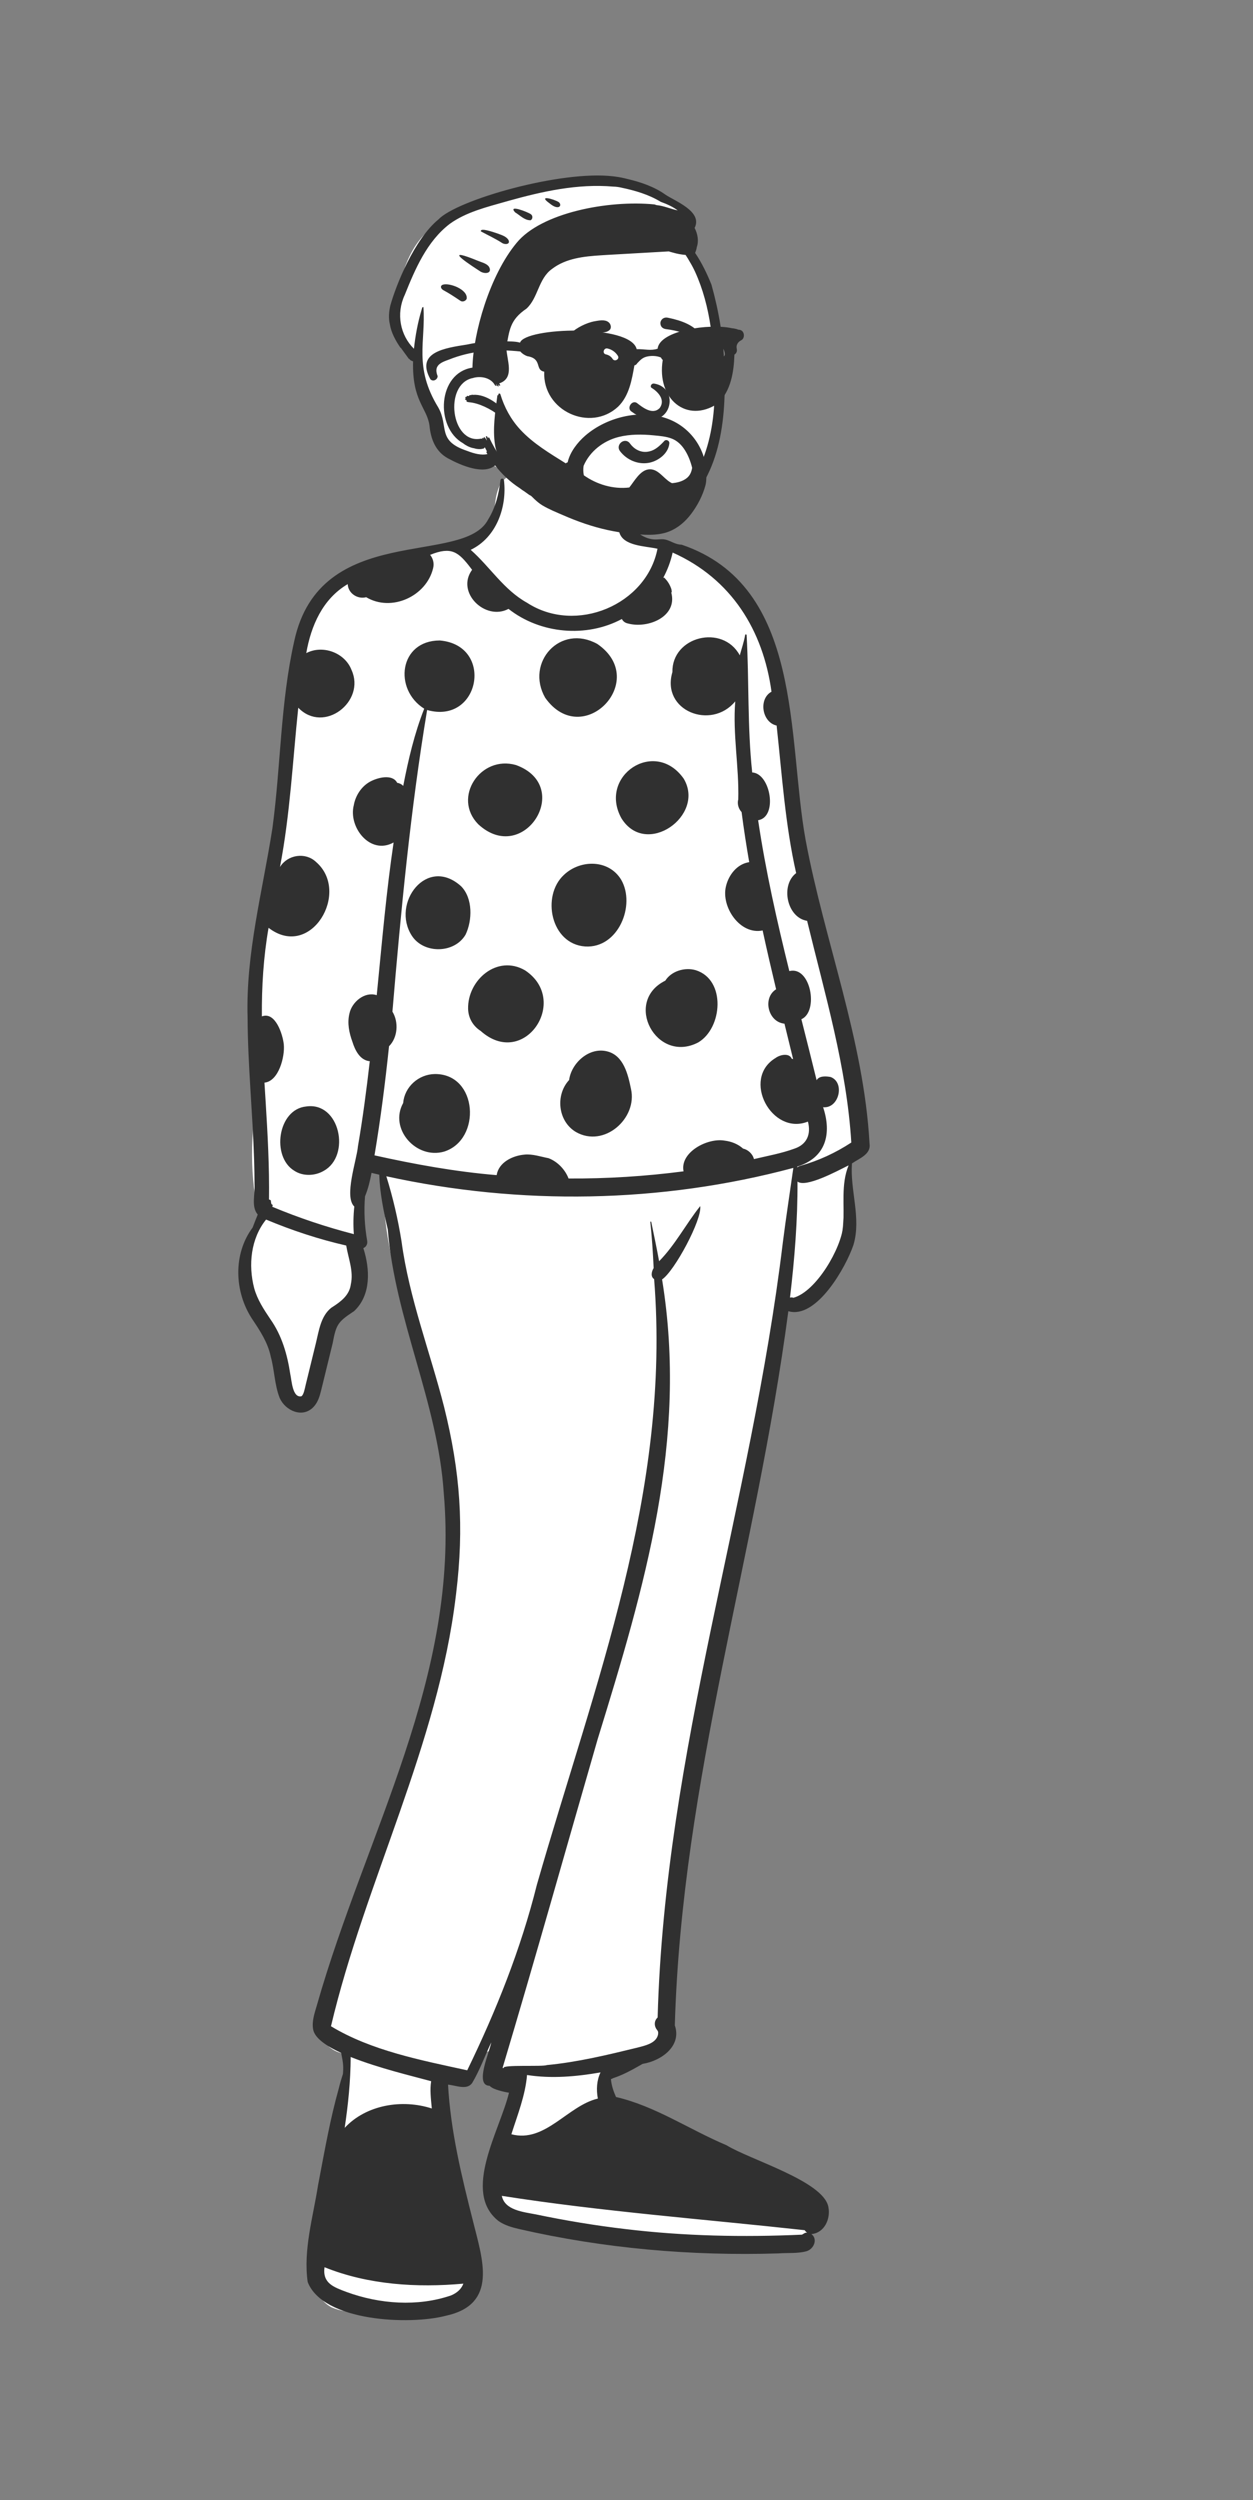
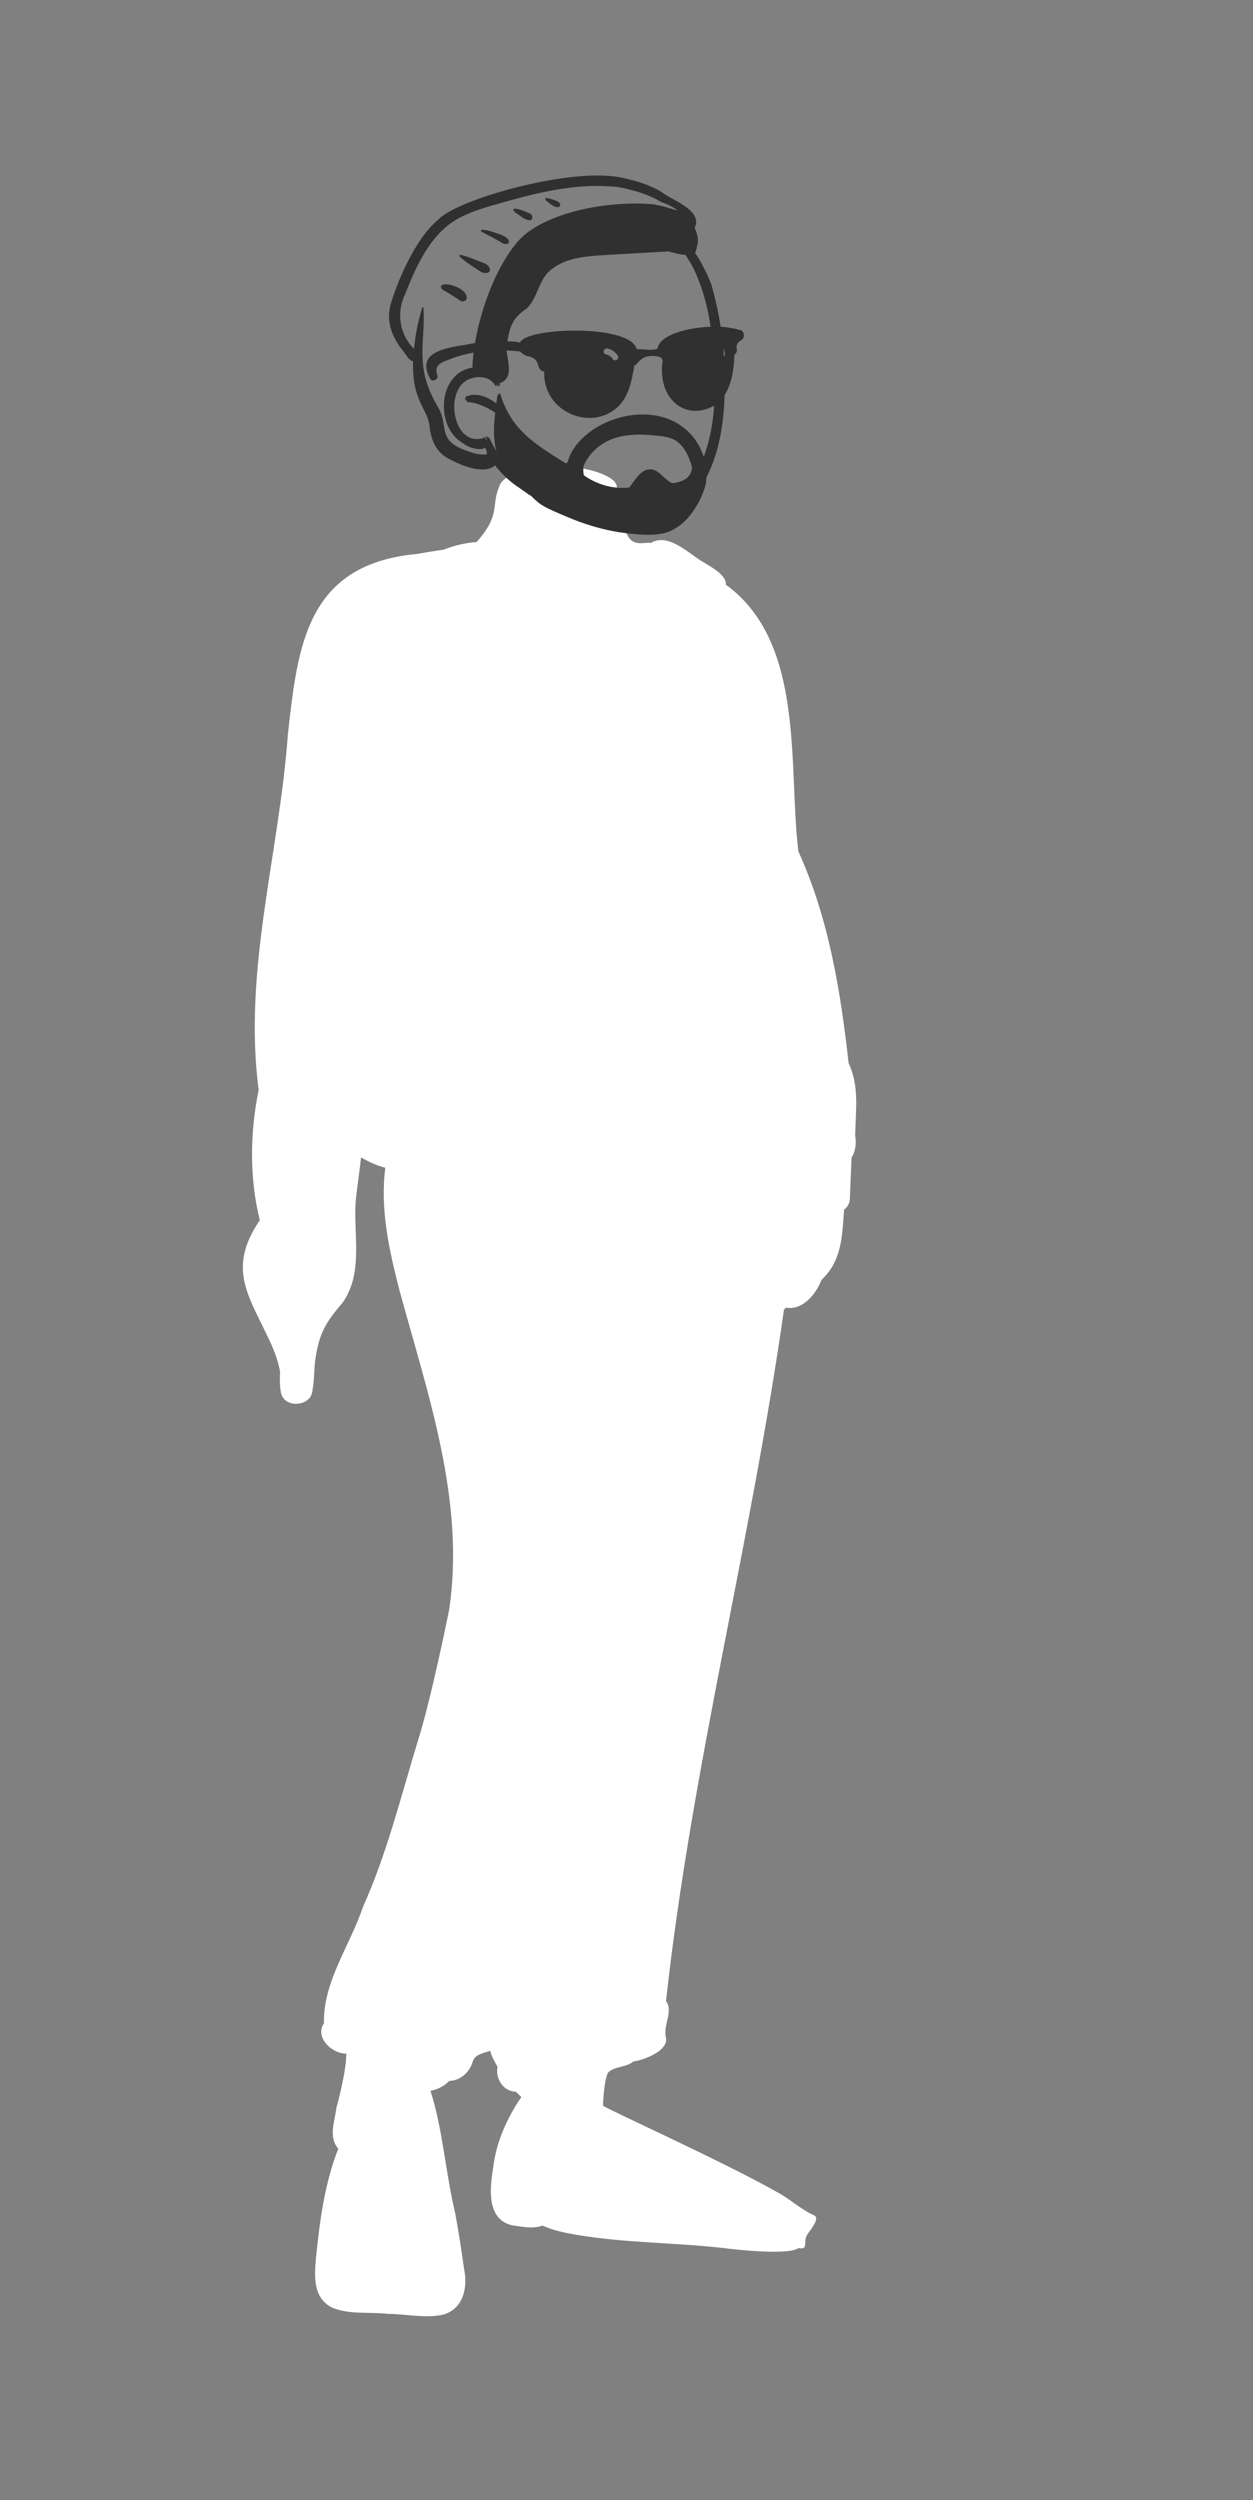
<svg xmlns="http://www.w3.org/2000/svg" width="391" height="780" viewBox="0 0 391 780" fill="none">
  <rect x="0" y="0" width="391" height="780" fill="#808080" stroke="none" />
  <path fill-rule="evenodd" clip-rule="evenodd" d="M264.805 331.677C262.331 309.306 258.589 286.36 249.137 265.64C245.89 238.845 251.361 200.469 226.496 182.401C226.814 179.193 221.055 176.428 218.385 174.716C214.049 171.879 208.183 166.307 203.05 169.429C201.431 168.935 197.437 170.955 195.599 166.575C193.716 162.088 193.989 153.091 192.488 152.27C193.15 145.786 163.957 141.448 156.338 150.613C152.72 157.642 156.876 159.879 148.718 169.12C145.116 169.341 141.679 170.252 138.357 171.502C135.614 171.881 132.885 172.342 130.169 172.821C95.522 176.022 92.903 201.618 89.832 229.105C87.203 266.028 75.782 302.812 80.719 340.026C77.991 353.333 77.811 367.532 81.07 380.712C70.385 396.29 78.13 404.911 84.794 419.723C85.922 422.388 86.903 425.132 87.402 427.975C87.271 430.178 87.285 432.383 87.673 434.57C88.804 439.551 97.122 438.855 97.493 433.821C98.143 430.516 97.942 427.086 98.446 423.764C98.417 423.937 98.366 424.269 98.366 424.295C99.586 415.935 101.552 412.694 106.984 406.315C113.958 396.249 109.669 383.601 111.261 372.336C111.697 368.571 112.274 364.857 112.66 361.086C115.012 362.466 117.568 363.618 120.239 364.338C118.556 377.302 121.483 390.326 124.738 402.866C133.546 435.168 145.224 468.337 140.152 502.235C140.154 502.219 134.621 529.94 130.251 543.623C124.967 560.976 120.713 578.359 113.237 594.997C109.234 606.974 100.763 618.335 101.092 631.229C98.168 635.546 103.433 640.733 108.073 640.72C108.073 646.566 104.981 657.58 104.981 657.58C104.496 661.664 102.403 666.863 105.567 670.331C101.266 681.264 99.755 693.094 98.575 704.664C98.124 710.152 97.608 716.767 103.494 719.88C108.978 722.248 115.363 721.206 121.219 721.912C126.885 721.92 132.748 723.403 138.32 722.123C144.72 720.303 146.009 713.384 144.804 707.851C144.026 702.089 143.095 696.346 142.076 690.619C139.051 678.15 138.205 664.314 134.331 652.319C136.501 651.913 138.679 650.821 140.152 649.23C143.893 649.107 146.651 646.328 147.567 643.042C148.229 640.924 151.077 640.489 152.995 639.815C153.354 641.644 154.402 643.182 155.256 644.845C154.527 648.377 156.96 652.506 160.976 652.588C161.557 653.144 162.096 653.712 162.688 654.243C158.121 660.953 154.734 668.528 153.875 676.519C152.842 682.648 151.76 692.469 159.889 694.284C162.958 694.688 166.26 695.472 169.267 694.356C172.62 695.858 176.184 696.578 179.794 697.22C195.265 699.826 210.186 699.607 225.786 701.357C229.902 701.929 246.393 703.618 249.137 701.357C252.485 702.041 250.461 699.549 251.869 697.22C252.991 695.472 255.987 692.123 254.053 691.153C249.996 689.405 246.399 685.967 242.687 684.016C225.339 674.162 187.92 657.379 188.18 656.907C188.129 657.241 188.407 648.805 189.794 646.566C191.745 644.636 195.633 644.975 197.67 643.129C198.962 643.189 208.659 640.405 207.829 635.742C206.765 632.02 210.24 627.458 207.829 624.315C215.812 551.542 234.387 480.961 244.638 408.576C244.865 408.377 245.089 408.176 245.316 407.977C250.602 408.86 254.709 403.562 256.314 399.389C257.087 398.605 257.83 397.798 258.513 396.924C262.821 391.333 262.898 384.052 263.388 377.401C264.453 376.619 265.139 375.406 265.197 373.97C265.368 369.695 265.549 365.419 265.729 361.146C265.731 361.146 265.731 361.146 265.731 361.144C267.058 359.018 267.238 356.626 266.86 354.19C266.999 346.309 268.216 338.927 264.805 331.677Z" fill="white" />
-   <path fill-rule="evenodd" clip-rule="evenodd" d="M156.164 149.836C156.243 149.138 157.176 149.148 157.265 149.836C158.246 158.14 154.961 167.673 146.88 171.543C152.939 176.884 157.203 184.025 164.474 188.057C179.729 197.976 201.775 188.695 205.168 171.203C201.402 170.341 194.387 170.414 193.244 166.023C192.691 165.458 192.406 160.615 192.441 157.043C192.406 156.379 192.385 155.714 192.362 155.054C192.304 154.52 192.288 153.975 192.294 153.427C192.306 152.238 194.089 152.261 194.164 153.427C194.195 153.905 194.216 154.389 194.235 154.875C194.248 155.004 194.266 155.131 194.282 155.26C194.527 156.149 194.697 157.079 194.897 157.923C195.005 158.377 195.117 158.837 195.236 159.296C195.408 160.499 195.716 161.674 196.243 162.786C197.645 165.745 201.1 168.286 204.507 168.313C205.237 168.319 205.962 168.212 206.693 168.23C207.882 168.26 208.854 168.731 209.915 169.21C210.874 169.642 211.774 169.935 212.698 169.933C250.834 182.841 245.583 230.092 251.391 262.039C257.311 293.765 269.541 324.352 271.341 356.775C271.881 360.137 268.16 361.385 265.852 362.976C265.237 371.435 268.803 379.997 266.33 388.368C264.042 395.212 254.817 411.669 246.002 409.077C236.007 484.891 212.776 555.153 210.578 631.889C212.804 638.306 206.414 642.964 200.521 643.903L199.717 644.365C197.03 645.904 194.254 647.41 191.315 648.362C191.241 648.405 191.168 648.448 191.093 648.489C190.95 648.567 190.796 648.613 190.639 648.637C190.804 650.601 191.426 652.446 192.228 654.239C204.455 657.055 215.195 664.447 226.693 669.28C234.11 673.834 256.752 680.413 258.471 688.413L258.516 688.656C259.208 692.24 257.276 696.662 253.187 697.001C255.322 698.578 253.924 701.763 251.599 702.378C248.804 703.12 245.772 702.804 242.896 703.034C215.764 703.885 188.393 701.492 161.947 695.42C159.726 694.908 157.412 694.239 155.541 692.916C144.064 683.849 156.01 664.66 158.831 652.898C157.806 652.736 156.793 652.512 155.798 652.217L155.576 652.151C154.609 651.858 153.609 651.508 152.858 650.826C152.827 650.798 152.801 650.767 152.772 650.738C147.937 650.669 152.861 640.041 153.296 637.198C151.331 641.375 149.727 645.833 147.373 649.81C145.753 652.262 142.2 650.561 139.813 650.389C140.607 664.927 144.083 679.101 147.653 693.186C150.552 704.882 155.529 718.937 139.105 722.492C127.792 725.45 100.835 724.32 96.013 711.957C94.591 701.89 97.706 691.688 99.246 681.768L99.516 680.357C101.355 670.712 103.055 661.023 105.721 651.558C106.088 650.017 106.54 648.507 107.026 647.007C107.089 646.132 107.135 645.256 107.078 644.377C107.004 643.227 106.786 642.1 106.555 640.971C106.525 640.827 106.498 640.661 106.471 640.483C101.708 638.289 98.171 635.808 97.714 633.131C97.247 630.591 98.191 628.015 98.891 625.591L98.932 625.448C114.273 571.674 143.453 523.216 138.48 465.856C136.651 437.643 123.266 411.696 121.008 383.557C119.709 377.944 118.536 372.273 118.347 366.486C117.544 366.297 116.736 366.126 115.938 365.919C115.469 368.421 114.877 370.902 113.906 373.238C113.532 377.855 113.771 382.523 114.576 387.089C114.762 388.141 114.248 389.056 113.38 389.393C115.467 395.886 115.879 404.03 110.496 409.06L110.049 409.355C105.373 412.463 104.884 413.342 103.796 419.133L100.216 433.767C99.766 435.578 99.229 437.423 97.935 438.845C94.502 442.619 89.037 440.156 87.267 436.134C85.651 432.013 85.663 427.478 84.483 423.234C83.586 418.851 81.099 415.107 78.634 411.432C73.124 402.995 72.684 391.248 78.828 382.985C79.365 381.617 79.856 380.271 80.426 378.927C78.3 376.437 79.668 372.516 79.424 369.469C79.42 366.954 79.374 364.439 79.297 361.924C78.849 347.075 77.317 332.318 77.261 317.468C76.665 297.452 81.942 278.064 85.001 258.433C87.631 239.047 87.491 219.283 91.795 200.123C99.804 162.515 144.745 176.853 152.349 162.033C154.646 158.325 155.675 154.105 156.164 149.836ZM101.267 707.347C100.587 712.348 104.106 713.548 108.141 715.068C118.428 718.835 130.306 719.728 140.762 716.137C142.615 715.355 143.941 714.184 144.599 712.468C130.088 713.791 114.849 712.829 101.267 707.347ZM156.592 685.077C157.503 689.569 163.3 690.098 167.182 690.853C176.452 692.79 185.813 694.345 195.227 695.445C213.468 697.641 231.921 698.019 250.252 697.185C250.747 696.972 251.065 696.561 251.69 696.562L251.766 696.564C251.802 696.564 251.835 696.567 251.869 696.569C251.565 696.368 251.304 696.104 251.11 695.793C219.602 692.336 187.903 689.982 156.592 685.077ZM187.395 646.566C179.828 647.878 172.103 648.569 164.463 647.377C163.947 653.689 161.499 659.82 159.574 665.86C170.131 668.645 177.118 656.954 186.561 654.728C186.026 651.935 186.216 649.001 187.395 646.566ZM109.397 641.739C109.422 641.784 109.436 641.836 109.431 641.899C109.394 649.254 108.647 656.583 107.561 663.862C114.269 656.645 125.496 654.817 134.741 657.818L134.701 657.349C134.463 654.684 134.108 651.955 134.543 649.315L134.12 649.197C129.351 647.883 118.137 645.248 109.397 641.739ZM247.563 364.368C206.258 375.438 162.29 376.132 120.554 366.979C122.635 373.643 124.198 380.428 125.302 387.304C127.669 404.992 134.188 421.708 138.58 438.941C143.646 459.281 144.854 476.407 142.332 497.183L142.254 497.812C136.702 544.401 113.966 586.933 103.284 632.163C115.854 639.782 131.383 642.758 145.797 645.908C154.856 627.255 162.511 608.125 167.527 588.038C185.598 524.992 209.409 465.628 204.12 399.064C202.941 398.291 203.325 396.662 203.973 395.62C203.749 390.818 203.439 386.021 202.932 381.245C202.915 381.083 203.186 381.051 203.219 381.207C204.058 385.297 204.938 389.378 205.675 393.488C210.753 388.328 214.037 381.879 218.503 376.281C219.139 380.461 210.433 396.653 206.602 399.159C214.764 449.213 201.172 495.033 186.492 542.638C176.613 576.819 167.014 611.1 156.822 645.186C156.946 645.188 157.069 645.19 157.193 645.194C156.58 644.067 169.552 644.845 170.617 644.279C180.17 643.376 189.52 641.117 198.812 638.85L199.952 638.556C202.267 637.949 204.955 637.075 205.371 634.604L205.377 634.293C205.38 634.201 205.384 634.127 205.392 634.121L205.325 633.842C205.311 633.778 205.301 633.728 205.303 633.713L205.21 633.576C205.104 633.423 205.004 633.287 205.146 633.442C204.096 632.297 204.001 630.527 205.213 629.433C207.483 546.174 234.338 469.972 244.284 387.645C245.27 379.872 246.473 372.128 247.563 364.368ZM83.031 380.488C78.255 386.411 77.435 394.677 79.318 401.895C80.307 405.478 82.306 408.494 84.367 411.566C87.981 416.688 89.666 422.639 90.586 428.737L90.612 428.853C91.031 430.813 91.291 436.221 94.065 435.613C94.793 435.145 95.142 433.09 95.399 432.015L98.601 418.928C99.528 415.139 100.083 410.636 103.367 408.013L103.755 407.765C106.438 406.043 109.055 404.045 109.476 400.689C110.4 396.574 108.682 392.591 108.04 388.592C99.475 386.636 91.114 383.874 83.031 380.488ZM264.805 363.578L264.519 363.719C261.224 365.358 251.395 370.662 248.861 368.625C248.921 380.748 247.948 392.811 246.523 404.836C246.887 404.756 247.263 404.765 247.6 404.888C254.746 402.914 262.51 389.427 263.11 382.496C263.599 376.188 262.343 369.607 264.805 363.578ZM147.316 177.776L146.952 177.295C143.083 172.213 140.912 170.399 134.222 173.11C135.122 174.221 135.545 175.709 135.161 177.251L135.136 177.349C133.025 186.017 122.198 191.039 114.273 186.323C111.504 187.043 108.617 185.056 108.506 182.24C100.664 186.848 97.04 195.29 95.57 203.768C100.718 201.064 107.64 203.645 109.695 209.024C114.198 218.854 101.074 229.081 93.072 220.803C91.338 237.384 90.524 254.092 87.365 270.5C89.706 266.658 95.287 265.753 98.615 268.916C109.513 278.305 96.979 299.636 83.805 289.467C82.209 298.601 81.645 307.865 81.72 317.105C85.942 315.481 88.253 322.764 88.559 325.846C88.941 329.555 87.022 337.333 82.525 337.772L82.895 343.704C83.523 353.872 84.082 364.029 83.942 374.222C84.168 374.279 84.361 374.381 84.522 374.515C84.534 374.809 84.573 375.104 84.629 375.395C84.684 375.683 84.868 375.837 85.085 375.885L85.092 375.896C85.082 376.1 85.043 376.304 84.966 376.497C93.219 379.947 101.74 382.794 110.418 385.036C110.205 382.153 110.259 379.278 110.56 376.43C107.278 373.315 111.314 362.011 111.701 357.617C113.217 348.813 114.371 339.955 115.392 331.084C112.346 330.824 110.786 327.65 109.985 325.067C108.941 322.223 108.311 319.186 109.046 316.195C109.792 312.634 113.789 309.232 117.559 310.486L117.796 308.101C119.288 292.993 120.593 277.861 122.827 262.837C115.53 266.901 108.639 258.064 110.402 251.205C110.918 248.293 112.694 245.471 115.316 243.959C117.635 242.628 122.428 241.311 123.948 244.237C124.66 244.328 125.327 244.675 125.832 245.187C127.408 237.039 129.325 228.829 132.376 221.106C122.733 215.061 124.537 199.838 137.229 199.818C154.346 201.281 149.792 226.201 133.284 221.514C128.098 252.7 125.11 284.144 122.458 315.619C124.454 318.865 124.138 323.682 121.399 326.414C120.208 337.8 118.763 349.162 116.865 360.456C129.421 363.249 142.132 365.559 154.981 366.624C155.599 362.657 159.922 360.541 163.658 360.222C166.132 359.957 168.824 360.894 171.187 361.343C174.042 362.434 176.379 364.941 177.422 367.675C189.417 367.748 201.419 366.991 213.302 365.44C212.101 359.475 220.802 354.928 226.099 355.856C228.218 356.115 230.287 356.916 231.875 358.345C233.427 358.674 234.885 360.011 235.27 361.621C239.477 360.622 243.787 359.862 247.851 358.378C251.84 357.073 253.143 353.796 252.11 349.923C240.83 354.432 231.259 336.545 242.022 330.075C243.4 329.057 246.271 328.399 247.079 330.323C247.216 330.347 247.353 330.376 247.489 330.409C246.593 326.728 245.692 323.048 244.791 319.369C239.62 318.876 237.893 311.304 242.188 308.644C240.727 302.54 239.309 296.425 237.979 290.291C230.891 291.749 225.017 282.953 226.517 276.598L226.564 276.406C227.411 272.952 229.987 269.555 233.792 268.981C232.893 263.791 232.09 258.583 231.414 253.358C230.433 252.316 229.994 250.764 230.376 249.39C230.652 239.346 228.611 229.004 229.434 218.817C221.913 227.937 206.242 221.729 209.822 209.695C209.613 198.547 225.495 194.596 230.85 204.452C231.424 202.349 232.161 200.258 232.522 198.09C232.577 197.841 232.962 197.892 232.984 198.125L232.985 198.152C233.784 212.408 233.196 226.757 234.73 240.998C240.461 241.278 242.802 254.915 236.576 255.894C238.93 271.748 242.467 287.395 246.311 302.969C252.989 301.258 255.572 315.579 250.073 317.987C251.673 324.318 253.266 330.649 254.82 336.99L254.85 336.977C255.657 335.593 257.809 335.747 259.193 336.011C263.763 337.691 261.831 345.942 256.855 345.437C259.569 353.586 257.849 361.147 248.793 363.947L248.798 364.206C249.078 363.988 249.419 363.81 249.831 363.695C255.49 362.11 260.775 359.647 265.651 356.455C264.216 332.926 257.388 310.117 251.863 287.293C245.513 286.283 243.488 276.137 248.441 272.401C245.012 257.247 244.025 241.751 242.347 226.362C237.774 225.368 236.618 218.047 240.747 215.805C238.131 196.693 228.279 180.584 209.898 172.391C209.302 175.111 208.313 177.752 206.99 180.225C207.114 180.231 207.233 180.246 207.351 180.266C207.381 180.321 207.419 180.375 207.469 180.427C208.465 181.443 209.103 182.586 209.507 183.81C209.546 184.073 209.59 184.335 209.634 184.598C209.59 184.705 209.54 184.811 209.483 184.916C211.452 192.383 202.222 196.201 195.989 194.53C195.023 194.341 194.392 193.801 194.055 193.118C183.021 199.035 168.62 197.788 158.68 189.964C151.455 193.813 142.152 184.825 147.316 177.776ZM95.537 345.207C106.095 343.658 109.549 360.581 101.039 365.279C98.296 366.904 94.523 367.045 91.822 365.25C84.629 360.906 86.629 346.099 95.537 345.207ZM135.725 335.082C149.162 335.024 150.311 355.583 138.591 359.284C129.875 361.793 121.337 352.163 125.807 344.133C126.22 339.137 130.555 335.155 135.725 335.082ZM177.594 336.947C178.293 331.636 183.877 326.563 189.497 328.025C194.647 329.319 195.99 335.305 196.903 339.738C198.98 348.916 188.521 358.222 179.709 353.167C174.08 349.819 173.257 341.623 177.594 336.947ZM207.604 305.954C209.487 302.974 213.707 301.662 217.151 302.7C226.599 305.698 225.476 320.744 217.874 325.229C204.815 332.02 194.4 312.497 207.604 305.954ZM146.073 314.745C145.853 305.803 155.139 297.664 163.862 302.746C177.981 312.147 163.522 333.713 149.975 321.626C147.561 320.078 146.134 317.566 146.073 314.745ZM128.508 291.93C121.974 281.819 133.197 266.83 143.907 276.518C147.58 280.264 147.416 287.133 145.289 291.585C141.83 297.534 132.224 297.674 128.508 291.93ZM175.958 272.969C181.058 268.105 189.968 268.054 193.843 274.472C198.436 282.389 192.955 295.934 182.601 295.29C171.844 294.532 168.897 279.508 175.958 272.969ZM149.239 257.16C141.056 248.832 149.941 235.473 161.039 238.69C179.176 245.32 163.435 270.269 149.239 257.16ZM193.908 255.281C186.619 242.072 204.325 230.195 213.336 242.909C220.247 254.424 201.588 267.717 193.908 255.281ZM170.135 217.706C163.828 206.696 174.849 194.462 186.428 200.924C202.905 212.293 181.814 234.157 170.135 217.706Z" fill="#303030" />
-   <path fill-rule="evenodd" clip-rule="evenodd" d="M183.083 56.576C193.716 56.576 206.474 61.72 207.558 61.823L207.587 61.824C208.158 61.824 210.388 63.52 214.277 66.91L210.065 75.11L210.406 75.434C212.037 76.995 213.429 78.418 214.529 79.539C223.504 88.696 225.117 124.648 223.002 137.186C220.887 149.723 216.969 161.992 198.73 161.992C180.491 161.992 160.2 151.047 157.075 147.639C154.991 145.367 152.65 144.278 150.053 144.373C149.946 144.239 149.84 144.105 149.735 143.971L149.353 143.917C145.758 143.397 143.182 142.698 141.625 141.819C138.585 140.102 135.243 131.077 135.243 129.089C135.243 127.121 130.252 112.803 130.152 111.287L130.151 111.245C130.151 109.979 123.632 104.156 123.632 102.307C123.632 100.458 122.318 100.57 123.632 94.053L124.013 92.139C125.412 85.201 128.149 73.713 138.585 68.721C150.053 63.236 172.343 56.576 183.083 56.576Z" fill="white" />
  <path fill-rule="evenodd" clip-rule="evenodd" d="M136.814 68.463C142.534 62.405 175.004 53.034 191.431 55.02L191.924 55.084C193.235 55.25 194.527 55.501 195.802 55.843C199.923 56.803 204.181 58.258 207.586 60.687C210.429 62.675 219.397 65.921 216.754 71.12C217.734 72.974 218.1 75.263 217.438 77.088C217.354 77.719 217.16 78.299 216.91 78.901C219.004 81.985 220.662 85.472 222.004 88.789C224.349 97.137 225.809 105.825 226.023 114.341C226.734 130.523 224.956 149.851 210.834 160.315C202.303 166.945 188.94 167.168 179.354 158.947C178.809 158.304 176.251 156.57 177.105 156.266C177.359 156.534 177.62 156.795 177.886 157.051C177.874 157.022 177.872 156.994 177.877 156.963L177.626 156.737C177.155 156.302 176.545 155.671 177.24 155.795C177.271 155.83 177.304 155.861 177.337 155.896C177.485 155.985 177.596 156.061 177.682 156.128L177.727 156.164L177.713 156.15C177.313 155.723 177.073 155.289 177.671 155.566L177.751 155.605C178.017 155.885 178.287 156.152 178.563 156.413C178.558 156.382 178.563 156.351 178.58 156.318L178.323 156.071C178.072 155.825 178.11 155.824 178.233 155.626C177.7 154.881 178.695 155.324 178.765 155.614C179.387 155.467 179.934 156.634 180.334 156.776C197.908 170.259 223.412 158.295 222.999 120.723L222.992 119.988C222.872 107.974 221.858 95.626 216.879 84.751C216.395 83.703 215.853 82.684 215.257 81.698C214.847 80.959 214.407 80.238 213.935 79.537C212.612 79.43 211.305 79.188 210.018 78.814C209.576 78.702 209.139 78.579 208.703 78.434C202.319 78.782 196.078 79.16 189.676 79.518L187.676 79.643C182.254 79.99 176.645 80.548 172.269 83.895C167.975 86.943 167.956 92.952 164.28 96.298C159.039 99.848 159.001 103.049 157.991 108.281C158.066 112.225 160.806 117.955 155.778 119.615C156.626 120.822 155.444 120.242 155.351 119.819C155.341 119.821 155.332 119.824 155.325 119.824C156.081 121.226 154.969 120.343 154.871 119.892C154.812 119.876 154.752 119.833 154.693 119.774C155.455 121.002 154.223 120.142 154.296 119.918C152.825 117.661 149.796 117.31 147.661 117.908C147.634 117.989 147.54 117.996 147.48 117.953C138.402 119.917 140.744 138.673 150.048 136.86C150.446 136.779 150.436 136.97 150.515 136.988C150.301 136.425 150.906 136.654 150.9 136.772L150.937 136.77C150.966 136.768 150.954 136.765 150.976 136.772C150.768 135.62 151.938 137.289 151.845 137.358C151.881 137.336 151.921 137.324 151.957 137.32L151.917 137.21C151.723 136.694 151.739 136.909 151.741 136.613C151.595 136.248 151.584 136.408 151.618 136.17C152.131 135.774 152.282 136.976 152.453 137.064C152.16 136.656 152.393 136.323 152.669 136.544C154.765 140.943 157.472 145.076 160.97 148.331C161.352 148.632 161.739 148.928 162.14 149.208C163.628 150.501 165.91 151.333 167.303 152.479C167.303 152.498 167.294 152.521 167.28 152.545L167.312 152.574V152.574L167.344 152.604L167.828 152.837C167.971 152.958 168.099 153.093 168.213 153.242C168.334 153.382 168.441 153.536 168.531 153.699C168.577 153.898 168.477 153.981 168.287 153.896C168.203 153.868 168.121 153.834 168.037 153.804C168.042 153.811 168.044 153.815 168.049 153.82C168.077 153.861 168.261 154.288 168.048 154.219L168.023 154.209C167.907 154.166 167.79 154.119 167.676 154.074C167.812 154.242 167.935 154.425 168.044 154.579C168.161 154.7 168.232 154.842 168.261 155.003C168.256 155.093 168.206 155.131 168.116 155.119C167.978 155.074 167.843 155.027 167.707 154.977L167.746 155.05C167.841 155.238 167.978 155.554 167.736 155.448C167.529 155.384 167.33 155.311 167.13 155.23C167.113 155.264 167.08 155.275 167.014 155.245C166.38 155.019 165.767 154.745 165.18 154.42C164.665 154.045 164.145 153.678 163.627 153.306C163.14 153.014 162.67 152.69 162.221 152.325C159.218 150.389 156.589 147.93 154.503 145.191C151.014 148.206 144.04 145.325 139.725 142.965C135.909 140.856 134.409 136.956 134.021 132.751C133.215 127.089 128.579 125.151 128.902 112.73C128.894 112.732 128.887 112.732 128.878 112.732C128.709 112.682 128.545 112.616 128.391 112.531C128.232 112.455 128.082 112.365 127.942 112.256L127.768 112.016V112.016C127.678 111.967 127.598 111.914 127.536 111.862L127.504 111.904C127.403 112.026 127.471 111.842 127.477 111.805L127.175 111.397C126.461 110.424 125.678 109.332 125.04 108.459L125.02 108.494C125.005 108.521 124.998 108.54 125.004 108.549C123.486 106.371 122.057 103.741 121.661 101.195C121.192 99.233 121.375 97.212 121.784 95.395C123.536 89.032 129.277 74.635 136.814 68.463ZM178.03 156.454L177.935 156.37L178.019 156.474C178.063 156.528 178.107 156.577 178.181 156.626C178.176 156.61 178.176 156.593 178.178 156.574C178.13 156.537 178.08 156.497 178.03 156.454ZM191.359 58.218C180.219 57.262 169.261 59.711 158.631 62.676L157.898 62.886C151.853 64.607 145.461 66.156 140.353 69.841C133.217 75.296 129.531 83.974 126.315 91.987C123.507 97.94 124.942 104.653 129.174 108.81C129.615 104.679 130.365 100.669 131.539 96.691C131.783 96.07 131.598 95.866 132.126 95.785C132.923 106.504 128.998 114.424 136.766 127.129C140.136 133.123 136.235 137.509 145.753 140.664L146.011 140.762C147.994 141.509 150.159 142.098 152.102 141.681L151.928 141.398C151.75 141.107 151.696 140.966 151.954 140.842C151.948 140.827 151.938 140.813 151.928 140.797C151.72 140.403 151.518 140.005 151.325 139.602C151.247 139.628 151.169 139.647 151.088 139.668C151.14 139.766 151.147 139.863 151 139.896C150.477 140.075 149.939 140.147 149.389 140.113L149.271 140.104C148.65 140.067 148.258 139.953 147.908 139.848C147.791 139.83 147.675 139.811 147.561 139.787C146.434 139.538 145.241 138.903 144.469 138.275C135.668 133.286 136.578 116.305 147.426 114.699C147.648 104.007 152.744 85.969 161.201 75.781C168.845 66.409 189.715 62.347 204.234 63.779C204.445 63.849 204.657 63.92 204.868 63.991C207.108 64.19 209.243 65.186 211.485 65.648C209.875 64.445 208.05 63.643 206.169 62.962C202.422 60.674 198.126 59.436 193.976 58.563C193.116 58.353 192.245 58.236 191.359 58.218ZM146.929 123.289C147.512 122.972 147.446 123.278 147.58 123.189C151.775 122.847 156.299 126.513 158.645 129.569C158.459 129.761 157.958 129.192 157.87 129.102C157.858 129.114 157.844 129.124 157.83 129.128L157.895 129.22C158.846 130.582 156.961 128.98 156.785 128.65C156.754 128.666 156.723 128.676 156.688 128.669C156.837 128.815 157.293 129.196 157.372 129.467L157.493 129.568C158.633 130.543 158.538 131.276 157.244 129.892C157.274 129.956 157.286 130.015 157.265 130.062L157.309 130.092C157.946 130.536 158.47 131.774 157.139 130.503C157.277 131.431 155.82 129.637 155.773 129.65C153.252 127.674 149.539 125.753 146.376 125.495L146.267 125.483C145.687 125.408 145.412 125.236 145.616 124.858C144.901 124.688 145.068 124.337 145.407 124.348C144.903 124.017 145.357 123.701 145.649 123.824C145.448 123.268 146.255 123.639 146.328 123.561C146.747 122.917 146.86 123.454 146.929 123.289ZM138.135 88.839C140.15 88.103 146.102 90.308 145.626 93.228C145.343 93.899 144.408 94.283 143.752 93.904L142.895 93.33C141.403 92.333 140.058 91.459 138.457 90.59C137.585 90.158 137.21 89.242 138.135 88.839ZM149.6 84.499L148.822 83.994C144.622 81.251 138.685 77.094 149.214 81.395C150.414 81.908 152.008 82.212 152.663 83.353C153.692 85.455 150.985 85.596 149.6 84.499ZM150.072 72.192C149.735 70.915 153.928 72.413 155.149 72.808L155.335 72.878C156.522 73.319 157.883 73.729 158.594 74.752C159.426 76.165 157.741 76.457 156.698 75.819C154.559 74.424 152.214 73.372 150.072 72.192ZM160.735 66.246C158.375 63.674 164.692 66.138 165.638 66.822L165.665 66.842C166.371 67.338 166.228 68.407 165.564 68.721C163.677 68.756 162.288 67.186 160.735 66.246ZM171.476 63.428C167.723 60.737 172.666 62.017 174.383 63.071C175.553 64.101 174.348 65.84 171.476 63.428Z" fill="#303030" />
-   <path fill-rule="evenodd" clip-rule="evenodd" d="M197.519 143.848C195.923 143.198 194.498 142.114 193.457 140.729C193.095 140.247 193.001 139.739 193.077 139.274C193.162 138.751 193.472 138.277 193.895 137.959C194.319 137.64 194.85 137.483 195.362 137.563C195.808 137.633 196.252 137.876 196.603 138.381L196.676 138.482C197.295 139.318 198.102 140.004 199.021 140.446C199.907 140.872 200.898 141.071 201.924 140.955C203.877 140.735 205.223 139.681 206.654 138.25C206.831 138.069 207.008 137.882 207.187 137.693C207.299 137.521 207.456 137.411 207.629 137.353C207.822 137.289 208.04 137.292 208.239 137.362C208.432 137.429 208.604 137.556 208.72 137.725C208.829 137.886 208.891 138.085 208.871 138.313C208.74 139.796 207.963 141.12 206.859 142.16C205.633 143.314 204.008 144.113 202.478 144.393C200.792 144.702 199.075 144.481 197.519 143.848V143.848ZM203.273 120.962C205.066 122.05 207.799 124.587 205.87 127.284C203.599 129.662 200.329 126.935 198.718 125.702C197.224 124.746 195.545 127.204 196.932 128.32C208.574 136.923 213.299 121.247 204.18 119.683C203.176 119.511 202.803 120.626 203.273 120.962ZM182.409 110.955C182.608 108.501 186.353 107.943 186.726 110.372C187.06 112.548 186.667 114.547 185.685 116.506C184.747 118.377 182.388 117.504 182.21 115.8C181.971 113.516 182.286 112.482 182.409 110.955ZM210.923 109.869C211.446 109.186 212.2 108.72 213.103 108.983C215.926 109.807 215.094 113.806 214.102 115.752C213.564 116.809 211.823 117.077 211.036 116.147C209.753 114.629 209.139 111.598 210.77 110.103C210.814 110.025 210.863 109.947 210.923 109.869ZM185.645 100.215L186.091 100.137C187.47 99.899 189.185 99.67 190.161 100.777C190.678 101.364 190.857 102.455 190.161 103.016C188.937 104.005 187.585 103.622 186.118 103.705C184.91 103.774 183.749 103.974 182.585 104.306C180.031 105.034 177.951 106.364 175.77 107.824C175.484 108.016 175.192 107.65 175.328 107.383C176.587 104.922 179.027 102.901 181.471 101.669C182.775 101.011 184.202 100.465 185.645 100.215ZM208.35 99.113L208.692 99.182C212.405 99.957 217.23 101.505 218.989 105.145C219.056 105.66 218.985 105.77 218.927 105.842L218.908 105.866C218.861 105.928 218.823 106.012 218.599 106.083C218.537 106.068 218.475 106.052 218.411 106.036C217.605 105.825 216.967 105.534 216.35 105.233L215.681 104.904C214.904 104.524 214.12 104.158 213.29 103.887C211.518 103.31 209.695 102.904 207.844 102.687C207.443 102.64 207.056 102.505 206.751 102.273C206.462 102.053 206.241 101.749 206.14 101.344C206.01 100.821 206.047 100.424 206.329 99.952C206.54 99.597 206.843 99.352 207.191 99.21C207.545 99.066 207.949 99.032 208.35 99.113Z" fill="#303030" />
  <path fill-rule="evenodd" clip-rule="evenodd" d="M182.115 145.333C184.038 140.837 188.235 137.534 193.066 136.326C196.614 135.441 200.338 135.469 203.955 135.82C205.85 136.003 207.883 136.153 209.669 136.855C211.194 137.455 212.436 138.589 213.371 139.92C214.483 141.498 215.24 143.304 215.771 145.154C215.846 145.417 215.917 145.682 215.984 145.949C215.753 147.345 215.262 148.534 213.966 149.411C212.702 150.269 211.193 150.619 209.688 150.744C209.541 150.673 209.398 150.601 209.268 150.526C206.924 149.187 205.274 146.022 202.315 146.451C199.675 146.833 197.937 150.148 196.367 152.093C191.327 152.679 186.291 151.167 182.19 148.291C181.982 147.307 181.97 146.314 182.115 145.333M219.409 141.923C219.006 140.794 218.498 139.7 217.896 138.67C215.906 135.263 212.851 132.548 209.225 130.997C200.646 127.331 189.547 129.915 182.619 135.927C180.252 137.982 177.859 141.002 177.136 144.251C176.92 144.294 176.716 144.406 176.548 144.564C171.543 141.419 166.388 138.393 162.355 134.034C159.426 130.866 157.388 127.118 156.141 122.999C156.039 122.66 155.491 122.709 155.507 123.084C155.512 123.172 155.517 123.26 155.522 123.347C155.469 123.186 155.223 123.269 155.204 123.426C154.533 128.43 153.693 133.735 154.466 138.765C154.929 141.766 156.295 143.963 158.121 146.336C160.078 148.879 162.293 151.245 164.558 153.513C165.995 154.953 167.497 156.614 169.256 157.67C171.303 158.897 173.625 159.829 175.81 160.776C178.032 161.741 180.287 162.633 182.586 163.407C187.18 164.959 191.928 166.031 196.759 166.501C200.627 166.876 205.048 167.284 208.755 165.832C211.597 164.719 213.89 162.707 215.709 160.287C217.69 157.651 219.255 154.648 220.121 151.482C221.02 148.193 219.599 142.453 219.409 141.923" fill="#303030" />
  <path fill-rule="evenodd" clip-rule="evenodd" d="M230.85 102.917C230.655 102.885 230.459 102.854 230.264 102.826C230.111 102.739 229.932 102.672 229.723 102.632C229.247 102.512 228.774 102.43 228.302 102.387C221.526 100.865 205.85 103.026 205.203 108.796C203.045 109.515 201.178 108.871 198.677 108.935C196.773 100.994 163.861 102.115 162.278 106.903C162.273 106.901 162.267 106.9 162.26 106.898C160.74 106.428 158.497 106.541 156.757 106.467C153.04 106.389 149.318 106.72 145.682 107.502C138.872 108.582 129.578 109.847 134.314 118.334C134.315 118.335 134.316 118.337 134.317 118.338L134.317 118.337C135.134 119.172 136.519 118.5 136.57 117.37C134.978 113.349 138.575 112.866 141.342 111.711C148.227 109.242 155.238 108.9 162.359 109.663C162.895 110.293 163.708 110.842 164.567 111.129C169.328 111.918 166.819 115.443 169.829 115.955C169.276 128.242 184.224 134.949 192.885 126.872C196.343 123.498 197.167 118.5 197.969 113.995C198.393 113.9 198.662 113.668 198.82 113.362C199.839 112.346 200.48 111.408 202.496 111.129C204.512 110.85 206.064 111.41 206.274 111.581C206.327 111.688 206.384 111.794 206.45 111.901C206.542 112.06 206.667 112.187 206.81 112.287C204.819 124.522 214.337 132.26 223.945 125.914C228.12 121.995 229.003 115.994 229.177 110.638C229.743 110.297 230.101 109.637 229.905 108.806C229.635 107.661 230.268 106.67 231.277 106.173C232.587 105.526 232.355 103.166 230.85 102.917M189.563 108.722C188.371 108.46 187.861 110.295 189.058 110.558C189.905 110.744 190.623 111.17 191.108 111.892L191.159 111.971C191.81 113.005 193.457 112.05 192.801 111.01C192.064 109.839 190.918 109.019 189.563 108.722ZM224.495 107.584C224.074 107.288 223.438 107.508 223.194 107.926C222.925 108.385 223.102 108.898 223.495 109.198L223.535 109.228C223.897 109.482 224.248 109.937 224.293 110.404L224.296 110.462C224.344 111.683 226.245 111.69 226.198 110.462C226.151 109.262 225.455 108.258 224.495 107.584Z" fill="#303030" />
</svg>